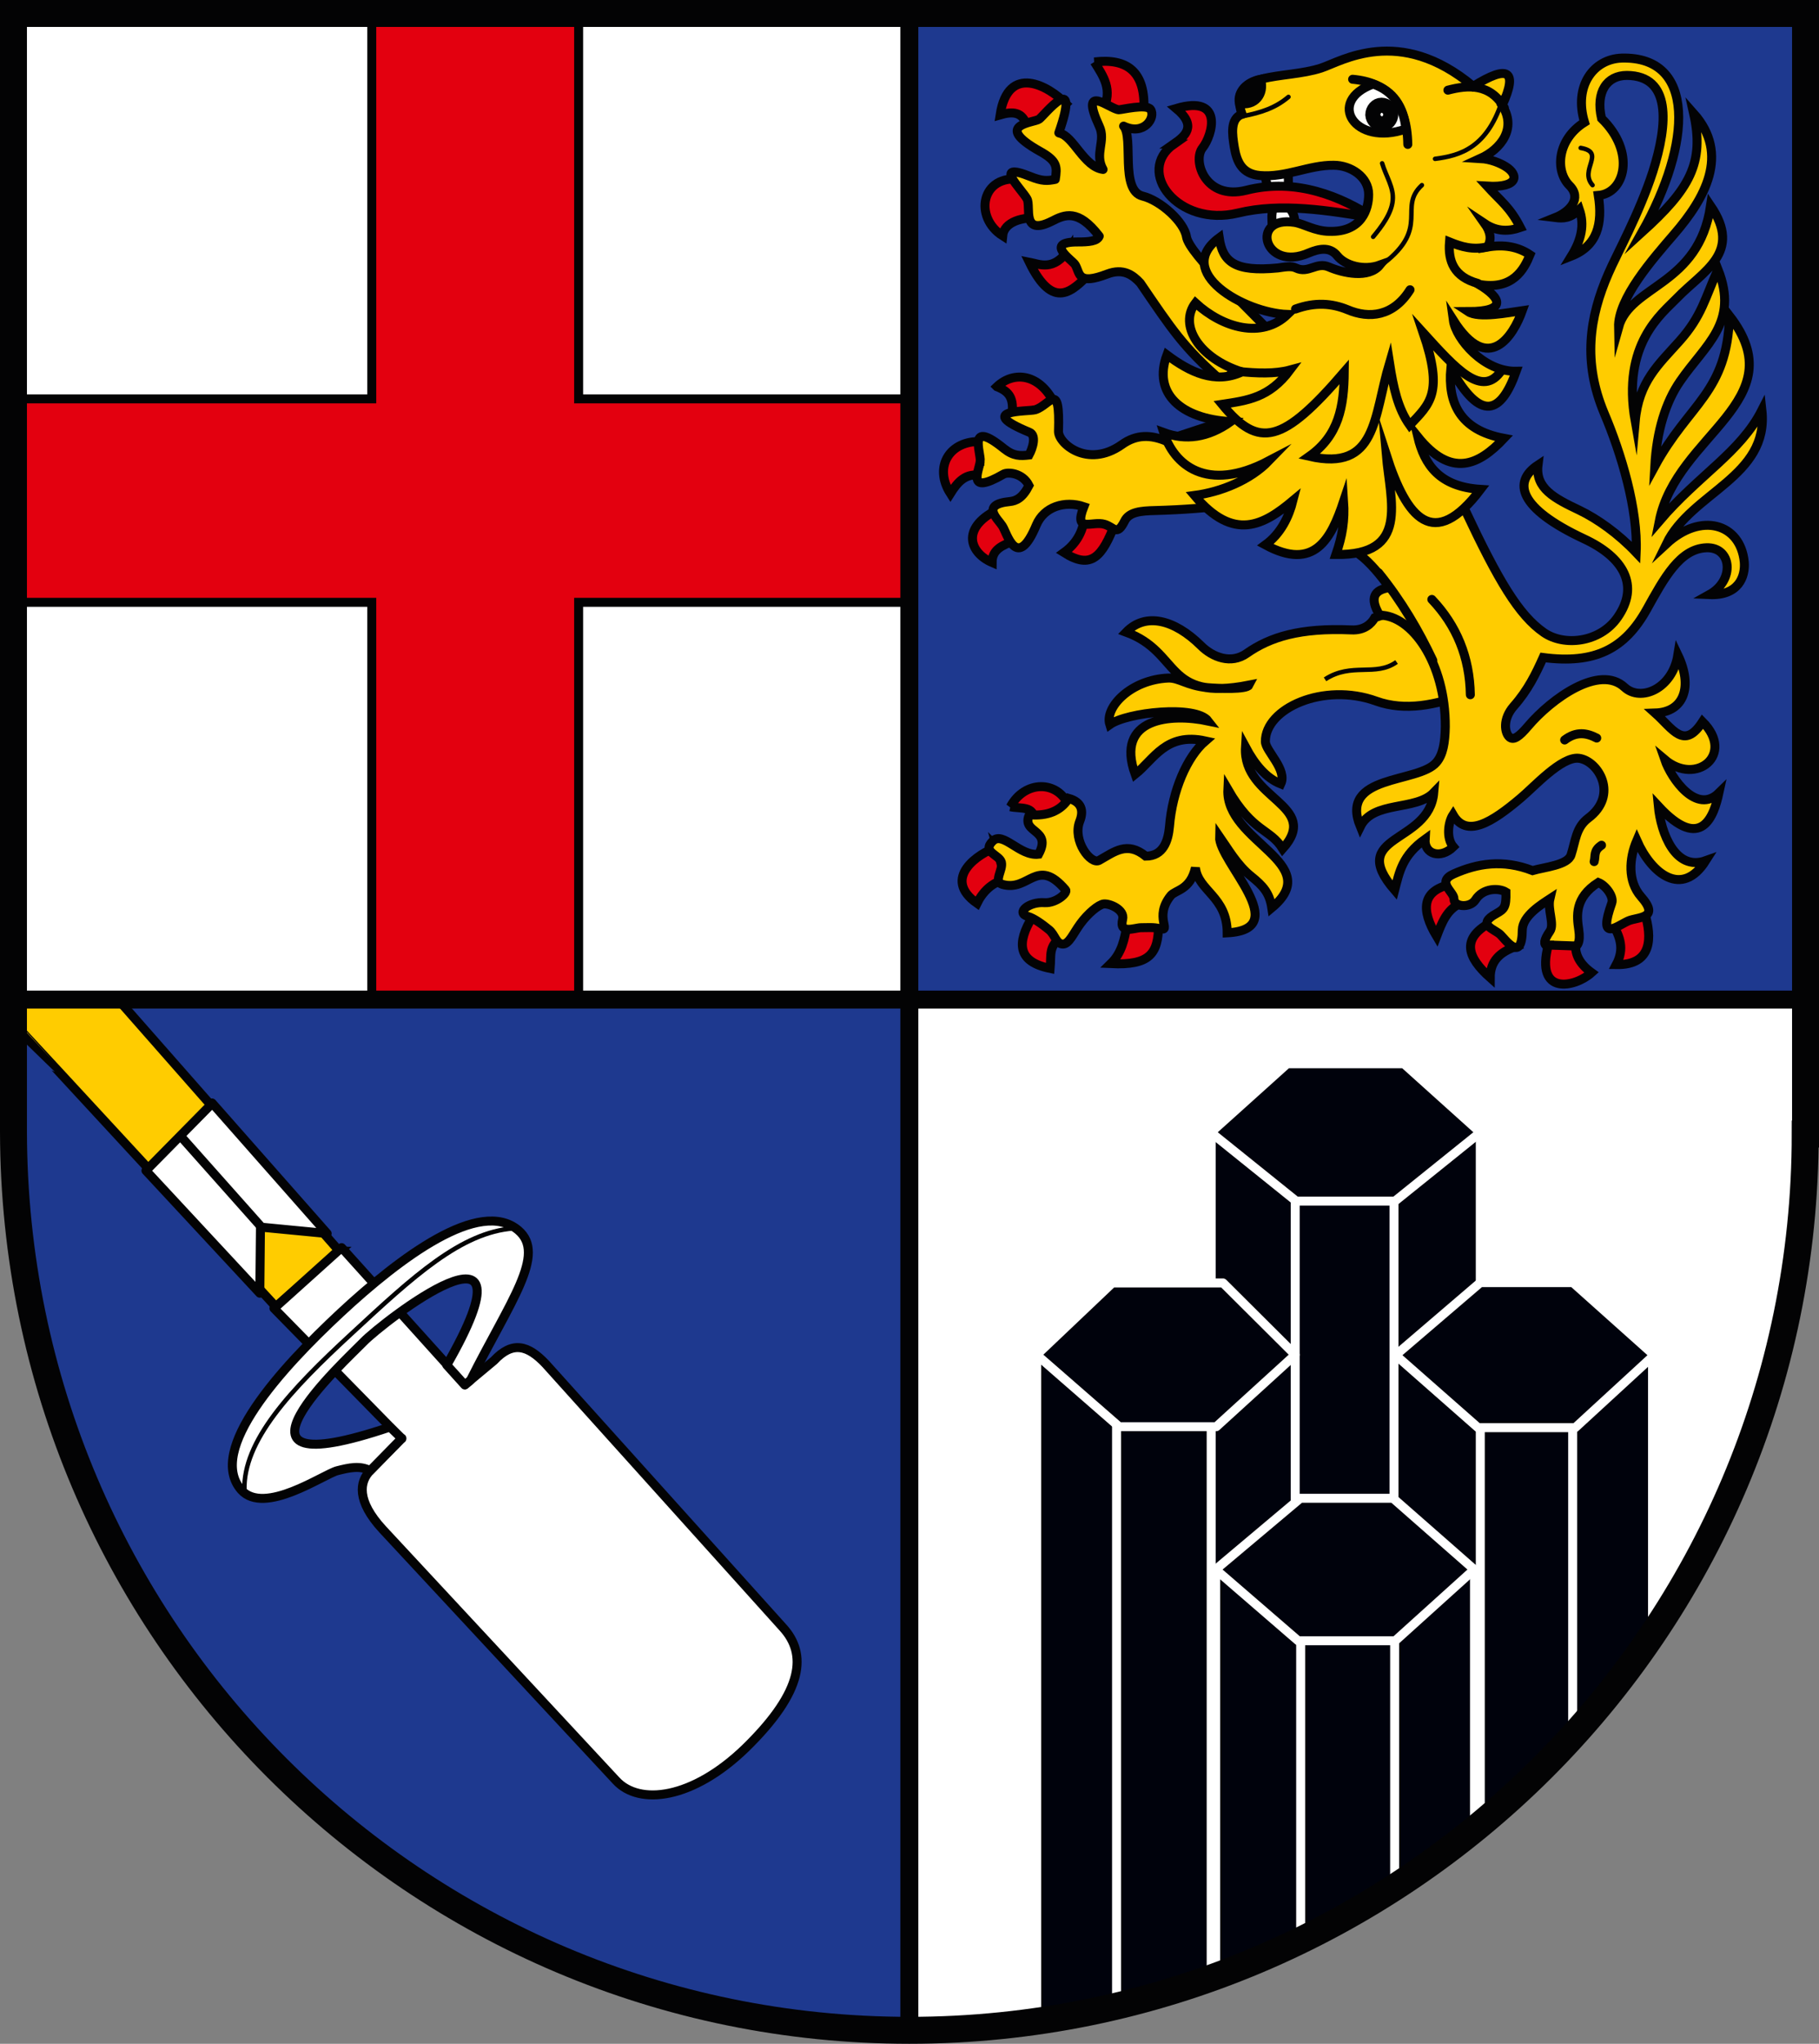
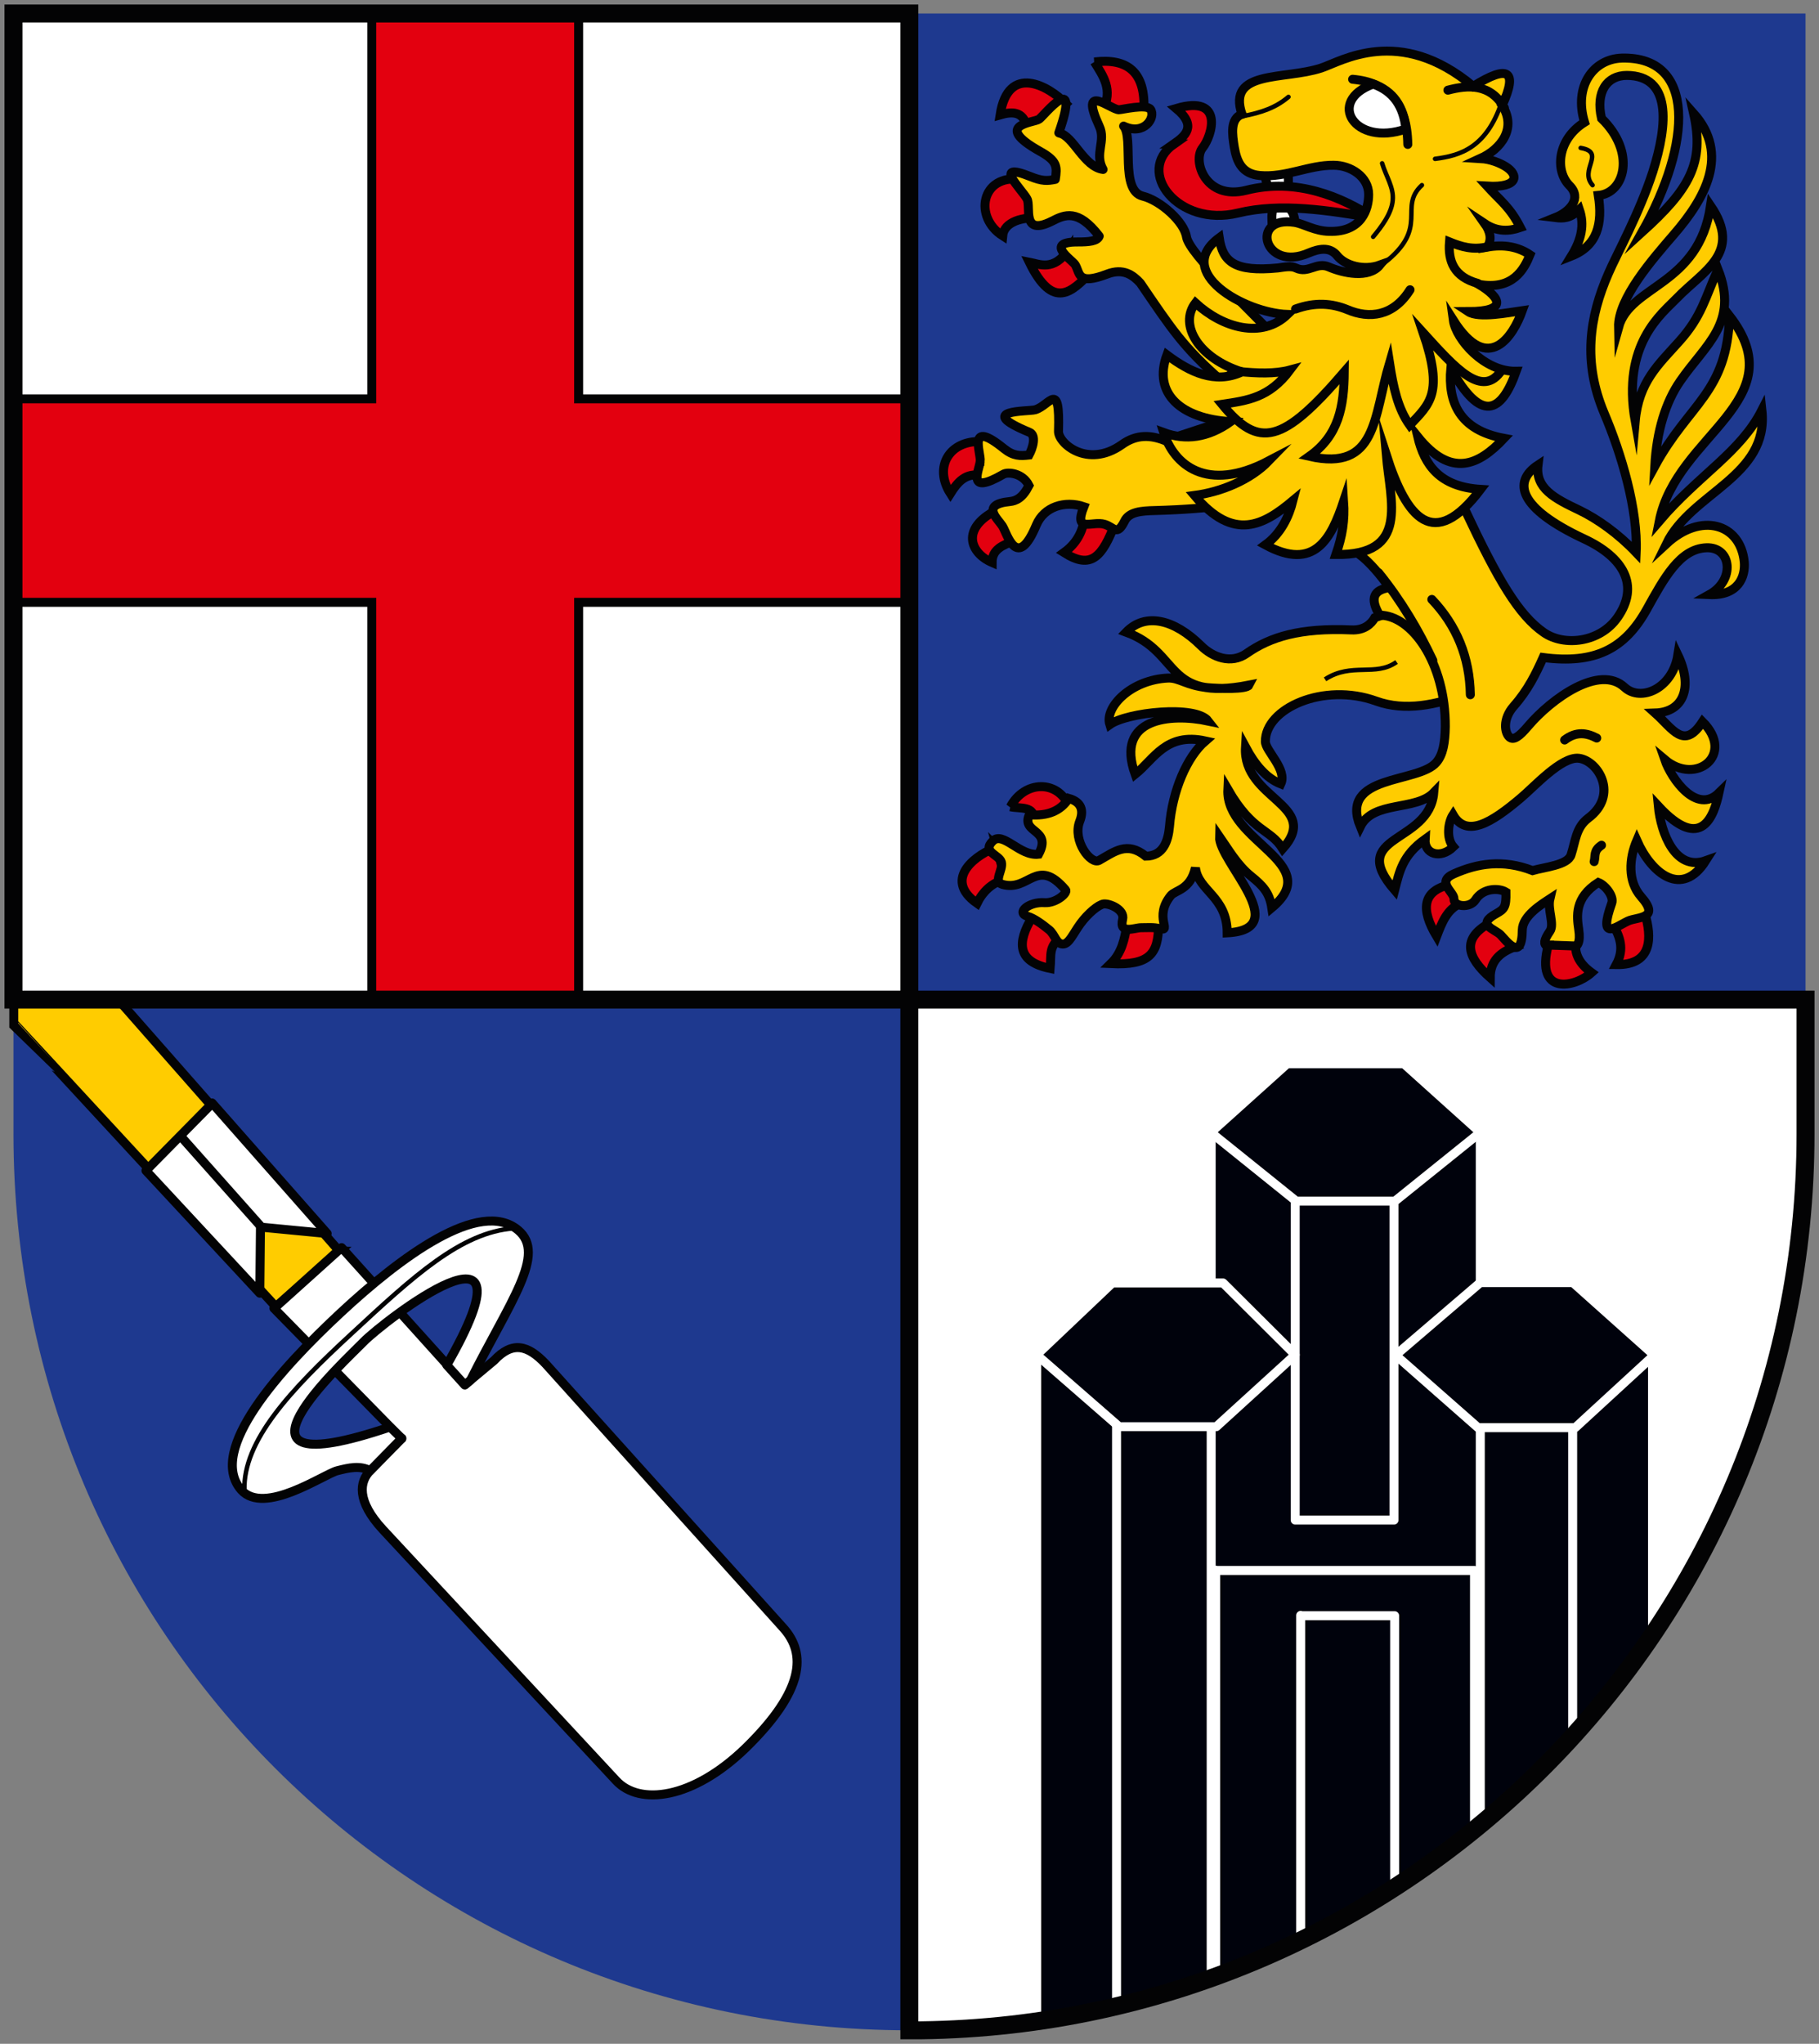
<svg xmlns="http://www.w3.org/2000/svg" id="Ebene_1" version="1.1" viewBox="0 0 567.1 636.9">
  <rect x="0" y="0" width="567.1" height="636.9" fill="#808080" stroke="none" />
  <defs>
    <style>
      .st0, .st1, .st2, .st3, .st4, .st5, .st6, .st7, .st8, .st9, .st10, .st11, .st12, .st13, .st14, .st15 {
        stroke: #030304;
      }

      .st0, .st1, .st2, .st3, .st5, .st16, .st9, .st10, .st12, .st13, .st14, .st15 {
        stroke-width: 2.8px;
      }

      .st0, .st2, .st14 {
        fill: #fc0;
      }

      .st1, .st3, .st4, .st6, .st17, .st18, .st19, .st16, .st9, .st20, .st10, .st11, .st13 {
        stroke-linecap: round;
      }

      .st1, .st4, .st6, .st7, .st8, .st20, .st11, .st12, .st13 {
        fill: none;
      }

      .st1, .st14 {
        stroke-miterlimit: 10;
      }

      .st2, .st4, .st5, .st17, .st18, .st19, .st16, .st20 {
        stroke-linejoin: round;
      }

      .st3, .st15 {
        fill: #e3000f;
      }

      .st4 {
        stroke-width: 4.7px;
      }

      .st5, .st21, .st9 {
        fill: #fff;
      }

      .st6, .st7 {
        stroke-width: 1.4px;
      }

      .st8 {
        stroke-linecap: square;
        stroke-width: 8.4px;
      }

      .st17, .st18, .st19, .st16 {
        fill: #00020c;
      }

      .st17, .st18, .st19, .st16, .st20 {
        stroke: #fff;
      }

      .st17, .st20 {
        stroke-width: 2.8px;
      }

      .st18 {
        stroke-width: 2.8px;
      }

      .st19 {
        stroke-width: 2.8px;
      }

      .st22 {
        fill: #1e398f;
      }

      .st10 {
        fill: #030304;
      }

      .st11 {
        stroke-width: 5.6px;
      }
    </style>
  </defs>
  <g id="layer1">
    <g id="g4292">
      <path class="st22" d="M562.8,4.2H4.2v349.2c0,155.3,125.2,279.3,279.3,279.3s279.4-125.7,279.4-279.3V4.2Z" id="path3264" />
      <rect class="st21" height="307.3" id="rect3073" width="279.3" x="4.2" y="4.2" />
      <path class="st21" d="M283.5,311.5v321.2h3.6c152-1.9,275.8-125.8,275.8-279.3v-41.9h-279.3Z" id="rect3843" />
      <path class="st15" d="M321.8,285.8c-4.8,8-4.7,13.9,5.6,16,.4-4.6-.6-6.7,3.6-10l-9.1-6Z" id="path3795" />
      <path class="st15" d="M310.8,264c-5.8,1.9-17.3,9.7-6.2,17.5,1.7-3.5,4.7-6.6,8.8-7.4l-2.7-10.2Z" id="path3797" />
      <path class="st15" d="M315,251.4c3.1.7,7.7-.4,7.3,4.3l10.9-4.6c-3.4-8-13.7-8-18.2.3Z" id="path3799" />
      <path class="st15" d="M351.3,288.5c-.7,4-1.5,8.4-5,11.8,12.3.6,14.8-3.2,14.9-12l-9.9.2Z" id="path3793" />
      <path class="st0" d="M444.6,187.1l12.3,29.1c-9.1,3.5-18.9,5.5-27.8,2.3-16.5-6-34.7,2.3-34.6,12.6,0,2.9,6.9,8.7,4.8,13.2-4.5-1.8-8-5.9-11-11.5-1,16.3,23.8,18,11.6,31.7-4-6.4-9.2-4.9-17.1-18.5-.8,16.4,30.5,22.9,13.7,36.9-.7-4.7-2.8-6.9-6.4-9.8-4.4-3.5-7.4-8.8-9.9-12.4-.3,7.8,23.4,28.9,2.4,30,0-11.3-9.1-13.1-9.9-20.3-1.6,7-6.2,6.9-7.7,8.7-5.4,6.7.5,11.3-3.4,10.3-1.9-.5-3.9-.3-5.9-.3-1.9,0-6.9,2.2-5.7-2.6.7-3-4-5-5.9-4.8-1.6.2-4.9,2.9-7.3,6.2-2.2,3-3.5,6.3-5.4,6.3-2.2,0-2.4-2.9-4.4-4.5-2.2-1.8-4.6-3.5-6.5-4.1-4-1.1.3-4.7,5.2-4.3,3.6.2,7.3-3.1,6.5-4-9-10.5-11.3.7-19.7-1.7-2.9-.9.3-4.5-.3-6.9-.6-2.3-6.2-3.2-2.7-6.6,3.2-3.2,8.4,4.8,14.3,4.1,4.3-8-5.5-6.4-2.9-12.3,5.7.5,9.8-1.2,12.3-5.1,3.9,1.1,4.8,3.7,3.4,7.2-2.3,6,3.5,13.6,6.1,12.1,4.8-2.7,8.7-6,14.5-1.3,5.5,0,7-4.8,7.4-9.2.9-11.3,5.5-21.8,11.2-26.7-12.3-2.7-16,5.7-21.9,10.4-6.3-17.6,11-19.1,22.8-16.6-3.9-5.1-25.4-2.7-30.7,1.1-1.7-5.4,6.6-14,18.2-14.5,3.5-.1,5.6,2.3,12.3,3,3.4.3,12.2.6,12.9-.8-26.6,5.2-21.1-10.2-38.3-16.5,6-6.2,15-4,23.3,4.2,3.6,3.6,9.4,5.9,14.3,2.4,7.3-5.1,16.6-8,32.6-7.3,3.9.2,6.2-1.8,7.3-3.8l16.1-5.6Z" id="path3023" />
      <path class="st7" d="M435.4,206.3c-6.6,4.7-14,0-22.3,5.4" id="path3796" />
      <path class="st15" d="M502.9,288.1c2,3.7,3.7,7.4,1,12.5,11.4.2,11.1-8.6,8.9-16l-9.9,3.6Z" id="path3048" />
      <path class="st15" d="M464.3,287.7c-8.7,4.9-6.9,10.6.3,17,0-5.3,3.1-8,7.9-9.7l-8.1-7.3Z" id="path3053" />
      <path class="st15" d="M451.8,275.7c-8.2,2-9,7.6-3.9,16.1,1.6-4.2,3.2-8.4,7.3-10.2l-3.4-5.9Z" id="path3055" />
      <path class="st14" d="M456.8,159c10.3,21.9,16.7,32.7,24.5,38.1,6.3,4.4,17.5,3.2,23-4.7,6.9-9.9,2-18.7-10.5-24.5-20.5-9.6-22.2-17.8-14.3-23-.9,7.3,5.1,10.4,12.9,14.1,5.6,2.7,12.1,7.3,17.7,13.2.6-13.4-4.6-30.8-10-43.5-6.6-15.8-4.7-29.7,1.4-43.6,2.4-5.6,9.6-18.6,13.8-31.6,4.8-15.1,5.7-29.9-8.1-30-6.2,0-9.8,5.1-7.9,13.4,10.8,10.5,7.3,23.3-1,24,1.4,8.9-.3,15.7-8.4,18.9,3.2-5.2,4.1-9.8,2.5-14.5-2.8,2.8-5.1,2.8-7.5,2.5,4.5-1.8,8.4-6,4.4-10-4.5-4.5-3.9-14.3,4.7-19.7-3.4-11.2,2.7-19.7,11.6-20,23.1-.6,22,26.4,6.3,54.3,14.8-13.4,19.6-21.5,16.1-37.1,11.4,12.8,3.5,26.6-6.1,37.7-6.7,7.8-17.5,20-17.3,29,3.7-13.3,25-12.9,28.7-37.9,10,14.7-2.2,20.2-10.5,28.8-4.6,4.8-17.3,14.2-13,38.4,1.1-12.4,7.3-17.7,13.8-25,6.9-7.7,8-13.4,12-22.4,6.6,16.7-3.9,23.4-11.8,34.9-4.5,6.5-7.3,15.5-7.9,26.5,10.7-19.7,22.6-22.8,23.3-46.9,20.6,26.6-16.6,37-21.9,64,12.3-14.4,25.3-21.4,32-34.6,2.3,20.8-22,25.6-29.8,41.7,10.8-10,23.1-6.4,24.3,5.6.4,4.6-1.8,10.6-10.9,10.2,8.1-4.5,7-14.9-.9-14.6-8.3.3-13.2,9.5-18.6,19.2-6.9,12.4-16.2,17.1-32.3,15-2.3,5.1-4.7,10.1-9.2,15.2-3.5,4-2.8,8.3-1.3,9.6,1.3,1.1,3-.1,5.8-3.4,7.3-8.6,22.3-19.4,30.1-12.1,5,4.6,14.9.5,16.6-10.1,4.7,9.8,2,17.8-7.1,18.1,5.5,4.9,9,11.7,14.8,2.7,10.2,10.2-2,20.1-11.8,11.8,2.1,6.1,10,17.2,16.9,10.4-1.5,6.9-5.3,18.8-18.9,4.1.8,8.4,5.3,20.4,14.8,17-7.4,11.7-16.9,4.1-21.5-6.3-2.4,5.6-2.9,12.7,1.3,17.5,6.2,7-1.1,6.3-4,7.6-3.7,1.7-9.5,6.7-5.1-5.6.7-2-1.9-5.5-4.2-6.4-7.5,4.8-6.7,10.5-6.1,14.7,1.2,8-4.1,5.3-5.2,5.3-3.5,0-7.8,1-3.8-4.8,1.5-2.2-.8-6.7,0-10.1-2.6,1.7-8.5,5.3-8.6,9.7-.1,10.3-5.1,3.2-6.8,1.5-1.8-1.8-7.7-3.1-1.3-6.6,2.5-1.4,3.1-2,3-6.7-2.1-1.3-7.1-1.4-9.5,2.4-1.7,2.7-6.8,2.2-6.7-.3,0-2.2-5.7-5.3,0-7.8,7.2-3.2,15.2-4.6,24.5-1,3.8-1.1,11-1.7,12-4.9,1.4-4.3,1.5-8.5,5.3-11.4,9.7-7.2,3.2-18-2.9-18.7-5.4-.6-14,9-18.1,12.4-9.1,7.7-16.9,12.5-21.1,5.2-1.5,2.3-2.2,7.3.1,10-4,3.9-9.1,2.3-8.8-2.4-7.1,5.1-8,10.1-9.5,15.9-15.1-17.5,10.8-14.2,12.2-30.4-5.6,5.8-18.9,2.4-22.9,10.6-6.7-16.4,18.1-13.4,23.7-20,2.1-2.4,2.7-6.2,2.8-11.1.1-20-10.5-34.8-20.5-34.8-3.2-5.4-1.7-7.9,3.1-8.6-2.8-3.8-6-7.8-9.6-10.5l5.3-36,27.6,22.3Z" id="path3037" />
      <path class="st6" d="M492.8,46.1c8,1.4-.6,6.8,3.7,11.6" id="path3800" />
      <path class="st15" d="M482.7,294.5c-4.2,16,8.4,13.2,13.5,8.6-3.6-2.6-5-5.4-5-8.3l-8.5-.3Z" id="path3051" />
      <path class="st13" d="M446.4,186.8c7.7,8.1,11.8,18,12,29.7" id="path3057" />
      <path class="st13" d="M429.8,178.5c7.2,8.9,12.5,18,16.9,27.3" id="path3059" />
      <path class="st13" d="M487.8,230.6c3.7-2.8,6.9-2.2,10-.6" id="path3061" />
      <path class="st13" d="M499.3,263.4c-2.6,1.7-1.8,3.3-2.3,5.1" id="path3063" />
      <path class="st15" d="M338.1,161.7c-.6,3.6-2.1,7.4-6.4,10.5,8.5,5.4,11.9,1.4,16-9.2l-9.6-1.3Z" id="path3852" />
      <path class="st15" d="M310.6,159c-11.1,5.7-8.2,13.3-1.3,16.3,0-4.2,3.4-5.4,6.9-6.8l-5.6-9.5Z" id="path3856" />
      <path class="st15" d="M306,148.2c-5-1-7.5,2.1-9.7,5.6-5.3-8.3-.3-16.6,9.6-16.2l.2,10.6Z" id="path3854" />
-       <path class="st15" d="M310.8,120.5c4.1,1.6,5.3,3.8,4.7,8.9l13.5-3.1c-4.5-9.8-12.8-10.9-18.2-5.8h0Z" id="path3850" />
      <path class="st0" d="M305.6,143.8c.3-2.7-4.2-13.4,7.4-4,3,2.4,5.1,2.3,7.8,2,1.2-2.2,2.4-6.2.1-7.1-17.2-7.1-.4-6.4,1.8-7,4.6-1.3,7.8-9.6,7.3,6.7-.1,3.7,9,11.7,19.7,4.2,4.7-3.4,9.2-3,13.5-1.3l41.8-13.8,1.8,29c-15.3,4.3-29.1,6.1-46.7,6.6-4.3.1-8.1.4-9.5,3.3-2.4,4.8-3.2,1.9-6.2,1-3.8-1.2-9.8,2.9-6.5-5.5-5.9-2-12.4,0-14.8,5.7-6.1,14.6-9.1,2.6-10.6.3-1.4-2.2-6.9-6.7,2.3-7.6,2-.2,4-1.1,6-5-2-4-6.7-4.3-8-3.5-11.6,6.7-7.6-1-7.2-4h0Z" id="path3080" />
      <path class="st15" d="M333.2,77.7c-4.7,7-9.2,4.6-12.3,4,7.5,15.4,13.5,8.9,18.8,3.6l-6.5-7.5Z" id="path3861" />
      <path class="st15" d="M318.1,55.9c-12.2-1.6-14.6,11.8-5.5,17.6.4-4.4,6.4-6,11.3-5.5l-5.8-12.1Z" id="path3864" />
      <path class="st15" d="M311.8,35.8c3.8-1.1,7.1-1.1,8.3,3.5,5.3-.6,8.6-3.9,12.2-7-5.3-5.5-18-12.7-20.5,3.5h0Z" id="path3866" />
      <path class="st15" d="M341.2,19.3c2.7,4.4,5.9,8.6,2.6,15.1l12.8.3c.7-12.5-5.3-16.6-15.4-15.4h0Z" id="path3868" />
      <path class="st2" d="M330.3,41.5c4.3.8,7.6,10.5,13.6,11.3-2.8-4.9,1-8.9-1.2-13.5-6.4-13.9,3.5-5.2,6.1-5.1,1,0,8.7-1.9,9.9-.1,1.7,2.5-2,8.3-8.4,5.2,3.2,3.6-1.2,20,5.9,21.8,5.7,1.4,13,8.1,13.7,12.7.9,5.4,19.1,22,28.6,32.2l-17.6,12.7c-12-10.5-15.5-16-25.4-30.5-2.3-2.5-5.3-4.7-10.3-2.8-9.4,3.6-8.4-.2-10-2.9-.8-1.4-10-7.2,1-7.1,3.1,0,5.9-.2,6.5-1.8-6.6-8.6-10.8-6.7-14.7-4.7-9.7,4.9-6.5-4.5-7.8-6.9-1.7-3.1-11-11.8,1-7,3.7,1.5,5.3,1.4,7.8.9.6-3.9.7-5.7-4.7-8.7-15.2-8.5-1.8-8.9-.3-10.1,1.5-1.1,13.1-15.8,6.1,4.3h0Z" id="path3858" />
      <path class="st16" d="M343.8,424.3v201.9c14.6-3.2,28.8-7.6,42.5-13v-188.9h-42.5Z" id="rect3897" />
      <path class="st16" d="M454.2,424.3v150.2c15.5-12,29.8-25.6,42.5-40.6v-109.6h-42.5Z" id="path3902" />
      <path class="st16" d="M377.6,353v263.4c30.8-11,59.1-27.3,83.9-47.8v-215.6h-83.9Z" id="rect3869" />
      <rect class="st20" height="120.7" id="rect3871" width="30.8" x="403.8" y="353" />
      <path class="st18" d="M461.5,352.9l-26.6,21.4h-30.8l-26.6-21.4,23.8-21.4h36.4l23.8,21.4Z" id="path3860" />
      <path class="st20" d="M379,489.3v126.7c29.5-10.8,56.8-26.4,80.7-45.8v-80.8h-80.7Z" id="rect3873" />
      <path class="st17" d="M490.3,422.2v118.9c9-9.9,17.3-20.5,24.9-31.6v-87.3h-24.9Z" id="rect3875" />
      <path class="st19" d="M515.7,422.3l-24.6,22.6h-30.3l-25.7-22.6,26.4-22.6h28.9l25.3,22.6Z" id="path3865" />
      <path class="st17" d="M323.2,422.2v207.7c8.4-1.2,16.7-2.8,24.9-4.7v-203h-24.9Z" id="rect3877" />
      <path class="st19" d="M403.8,422.2l-24.6,22.4h-30.3l-25.7-22.4,23.6-22.4h34.5l22.5,22.4Z" id="path3863" />
      <path class="st20" d="M405.5,503.4v101.3c10.1-4.9,19.9-10.5,29.3-16.5v-84.7h-29.3Z" id="rect3879" />
-       <path class="st19" d="M459.6,489.1l-24.6,22.2h-30.3l-25.7-22.2,26.4-22.2h28.9l25.3,22.2Z" id="path3867" />
      <path class="st15" d="M115.9,4.2v120.1H4.2v63.4h111.7v123.7h64.5v-123.7h103.1v-63.4h-103.1V4.2h-64.5Z" id="path3907" />
      <path class="st0" d="M105.8,389.9l-69.5-79-32,.3v7.6c.1,0,81.7,88.4,81.7,88.4l19.9-17.3Z" id="path3915" />
      <path class="st5" d="M85.4,407.7l39.8,40.6-9.7,9.9c-3.5,3.5-4.4,9.5,3.8,18.4l72.8,78.3c7.2,7.8,23.8,5.9,40.4-10.2,18.4-18,18.9-29.4,11.7-37.4l-74.1-82.3c-5.5-5.8-10.3-7.2-16.1-1l-9,7.5-38.5-42.7-20.9,18.8Z" id="path3909" />
      <path class="st5" d="M125.3,448.3l-3.7-3.6c-58.3,19.7-13.8-20.8-8.2-26.6s55.9-45,25.9,7.3l5.6,6.2,1.8-1.5c12.4-24.7,23.7-39.2,14.9-46.7-12-10.2-36.9,8.5-55.4,25.7-18.7,17.4-41.8,42.8-31,55.2,7.2,8.1,25.7-4.9,30-6,3.6-.9,7-1.7,10.2,0l9.9-10.1Z" id="path3911" />
      <path class="st7" d="M76.2,464.5c-.5-15.5,14.3-31.3,33.4-48.9,19.3-17.9,34.2-31.6,50.5-32.8" id="path3913" />
      <path class="st5" d="M66.2,343.8l-20.7,21,35.5,38.2.2-20.6,20.8,2-35.9-40.7Z" id="path3917" />
      <path class="st12" d="M55.9,353.6l25.7,28.9" id="path3919" />
      <path class="st9" d="M394.5,55c.3,3.1,1.6,4.6,5,6.2,2.8-2.3,2.1-4.8,2.1-7.3" id="path3851" />
      <path class="st9" d="M403.7,69c-.3-3.1-1.6-4.6-5-6.2-2.8,2.3-2.1,4.8-2.1,7.3" id="path3855" />
      <path class="st3" d="M366,44.9c-12.2,8.5,1.3,26,19.9,21.5,13.6-3.3,28.1-.8,42.4,1.5-10-6.5-24-12.6-39.8-8.6-12.7,3.2-16.8-9.2-13.6-13.2,3.1-3.9,6.8-16.7-8.2-12.3,6.6,5.5,2.8,8.6-.8,11.1h0Z" id="path3857" />
      <path class="st14" d="M468.4,32.7c4.8-10.6,1.9-12.7-9.1-5.8-23.1-19.3-41.2-7.7-47.4-5.7-11.6,3.8-29.4.5-24.7,14.4-3.8,1.4-3,6.4-2.4,10.2.8,4.8,2.5,8.4,8,8.9,8.1.7,15.3-3.3,23-3.2,5.3,0,10.9,3.6,10.9,9.1,0,4.5-2.1,11.8-12.3,11.5-4.6-.1-7.8-2.3-10.8-2.8-14.1-2.2-9.6,15.7,4.5,9.5,2.9-1.2,6.4-2.1,8.8.9,2.5,3.1,8.3,4.7,13.3,2.9-3.5,4.3-11.5,2.5-15.9.6-3.9-1.7-6.4,2.2-10.3.3-1.4-.7-3.5-.3-5.6,0-13.5,1.3-17.2-1.9-18.3-9.4-14.4,10.6,7.7,23.4,21.3,23.9-8,7.7-20.2,4.2-28.7-3.6-5.3,6.9,1.1,17.3,14.5,21.5-8.5,3.9-16.3,0-23.4-5.3-4.4,11.9,4.2,19.9,19.9,20.8-7.2,5.1-14.1,5.9-20.9,3.4,3.1,9.8,13.2,19.1,32.8,8.8-5.8,6-14.9,9.7-23.2,10.8,12.3,14.6,21.6,9.2,30.7,1.6-1.3,5.1-3.8,10.3-8.6,13.8,15.3,8.3,20.5-1.9,24.4-13.6.4,6-.4,10.8-2.4,16.6,22.9.3,17-16.3,15.7-31,6.4,19.8,14.7,30.1,29.4,10.7-12.8-.8-17.5-7.6-19.6-16.4,10.4,12.9,18.9,9,26.9.5-14-2.6-17.5-11.3-16.6-21.8,9.4,17,15.7,14.1,20.4.9-10,.2-18.8-10-19.6-15.9,11,17.3,18.7,4.8,21.5-3-4.3.6-13.6,2.5-16.9.3,12.4,0,10.3-4.3,3.3-8.5,10.7,2,14.2-4.8,16-9.2-3.7-2.5-8.1-3.3-13.3-2.4,1.5-2.4.9-4.9-.8-7.3,3.9,2.6,7.6,2.4,11.1,1.2-3.3-6.4-6.1-8.2-10.4-12.9,10,.6,9.9-3.6,5.8-6.1-1.6-1-4.5-2.3-7.9-2.5,6.4-2.9,11.5-9.4,6.8-16.6h0Z" id="path3884" />
      <path class="st1" d="M386.5,115.8c5.1.5,10.9.8,15.7-.5-6.5,8.7-13.3,9.5-21.2,10.7,11.5,14,18.9,12.2,38.1-10.1-.1,10.8-1.7,19.8-10.9,26.3,21.1,4.8,20-12.2,25-29.1,1.2,7.7,2.6,14.2,6.3,19.4,6.3-6.7,10.6-9.9,4.2-28.8,10.1,11.1,18.5,20.7,24.5,11.6" id="path3826" />
      <path class="st13" d="M460.7,88.3c-7.3-2-9.3-6.8-8.8-12.9,3.7,1.5,7.3,2.6,11.9,1.5" id="path3828" />
      <path class="st6" d="M430.9,50.9c1.2,4,3.7,7.6,3.3,11.5-.3,4.1-3.6,8.4-6.1,11.4" id="path3830" />
      <path class="st13" d="M439.6,90.3c-5.2,8.3-12.7,9.1-19.5,6.2-4.9-2-10.1-2.4-16.2-.2" id="path3834" />
      <path class="st6" d="M443.3,57.7c-7.6,7,2.7,13.1-11.9,24.4" id="path3836" />
      <path class="st13" d="M438.9,45c-.2-12.9-6.2-19.3-17.2-20.3" id="path3838" />
      <path class="st9" d="M438.3,40.2c-16,5.6-24.9-8.7-10.2-14,6.3,2.2,9.5,7,10.2,14Z" id="path3840" />
-       <path class="st4" d="M433.6,35.6c0,1.6-1.2,3-2.7,3-1.5,0-2.8-1.2-2.9-2.8h0c0-1.6,1.2-3,2.7-3,1.5,0,2.8,1.2,2.9,2.8h0Z" id="path3842" />
      <path class="st13" d="M451.4,28.1c6.1-1.6,13.2-2.2,17.6,5.5" id="path3844" />
      <path class="st6" d="M387.5,36.2c5.7-1.1,10.2-2.6,14.2-6" id="path3846" />
-       <path class="st10" d="M393,24.7c1.4,4.7-1.9,8.5-6.6,7.5-.7-3.7,2.4-6.7,6.6-7.5h0Z" id="path3848" />
      <path class="st6" d="M468.7,30.1c-4.7,16.1-13.6,18.4-21.3,19.4" id="path3859" />
      <path class="st11" d="M283.5,311.5v321.2h3.6c152-1.9,275.8-125.8,275.8-279.3v-41.9h-279.3Z" id="path3853" />
      <rect class="st11" height="307.3" id="rect3845" width="279.3" x="4.2" y="4.2" />
-       <path class="st8" d="M562.9,353.4V4.2H4.2v348.5c.3,155.3,125.7,280,279.3,280s279.3-124.6,279.3-279.3h0Z" id="path3185" />
    </g>
  </g>
</svg>